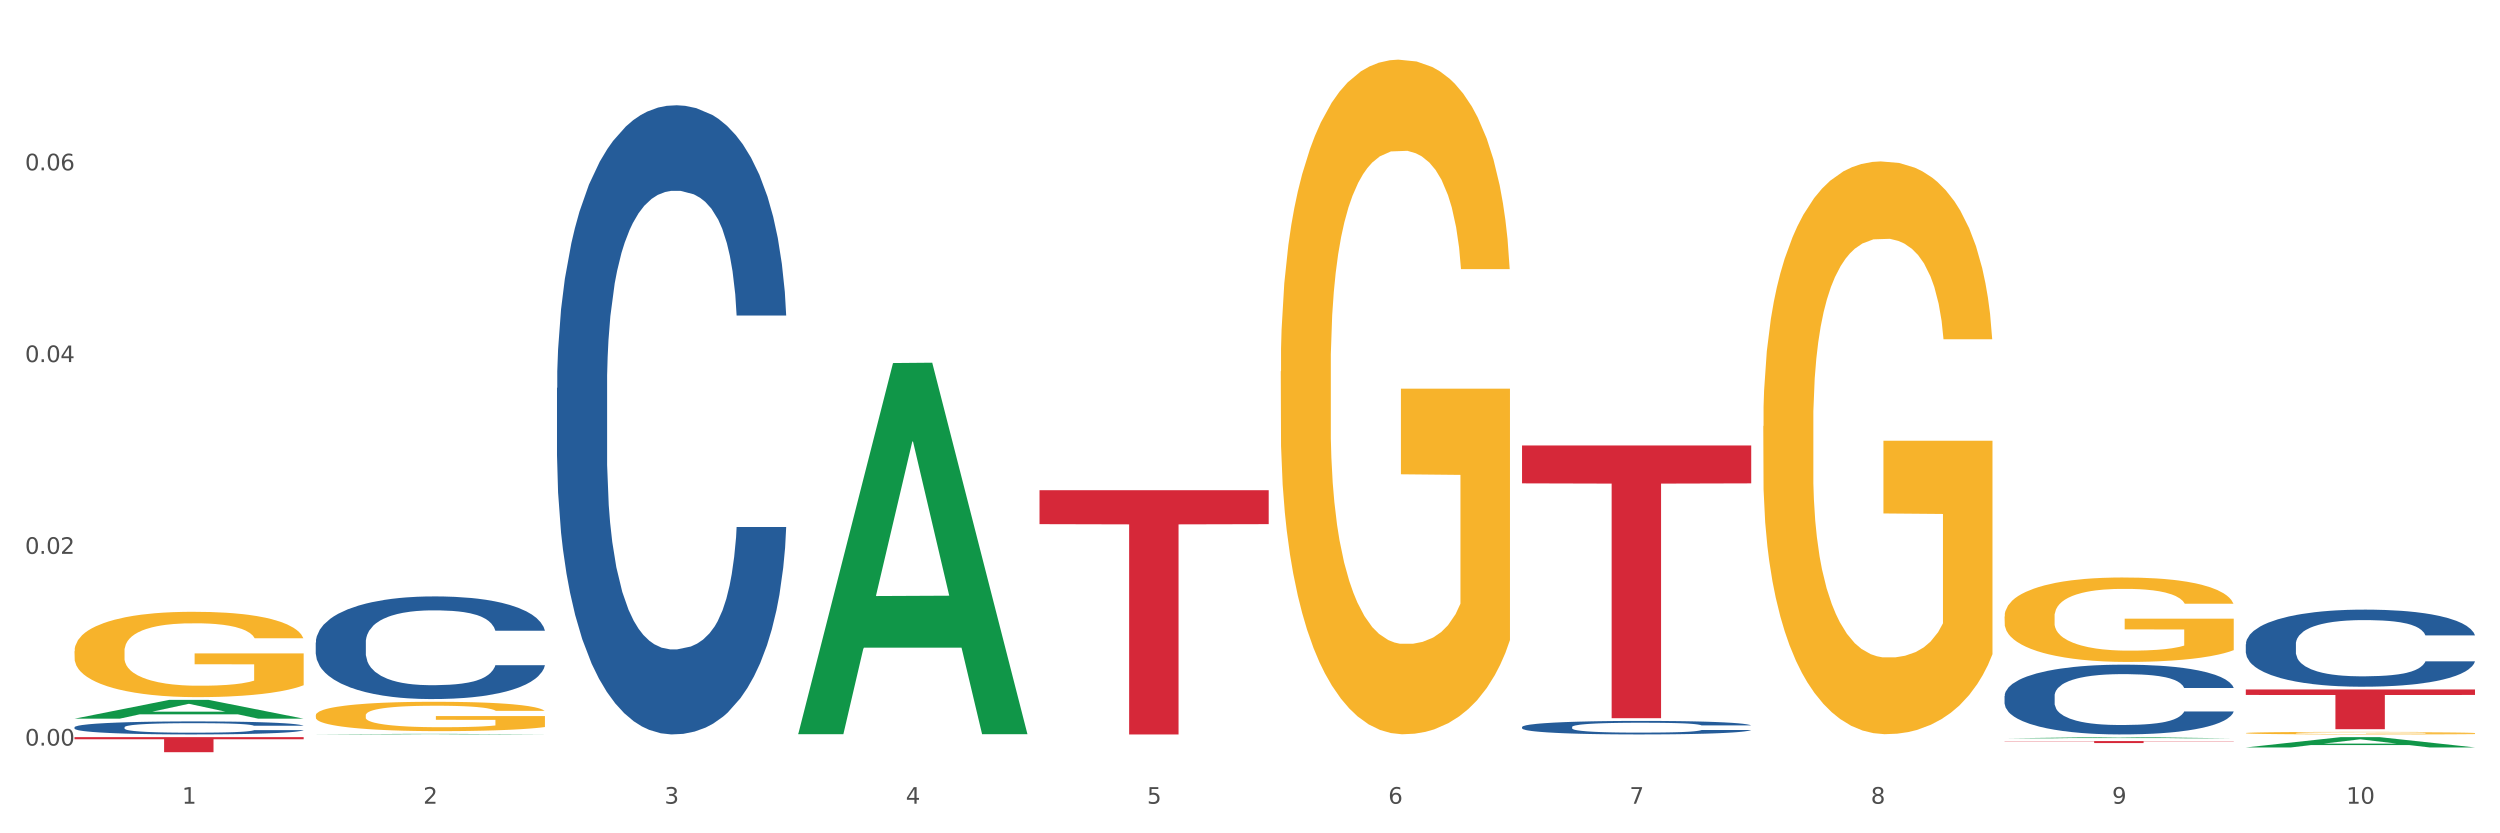
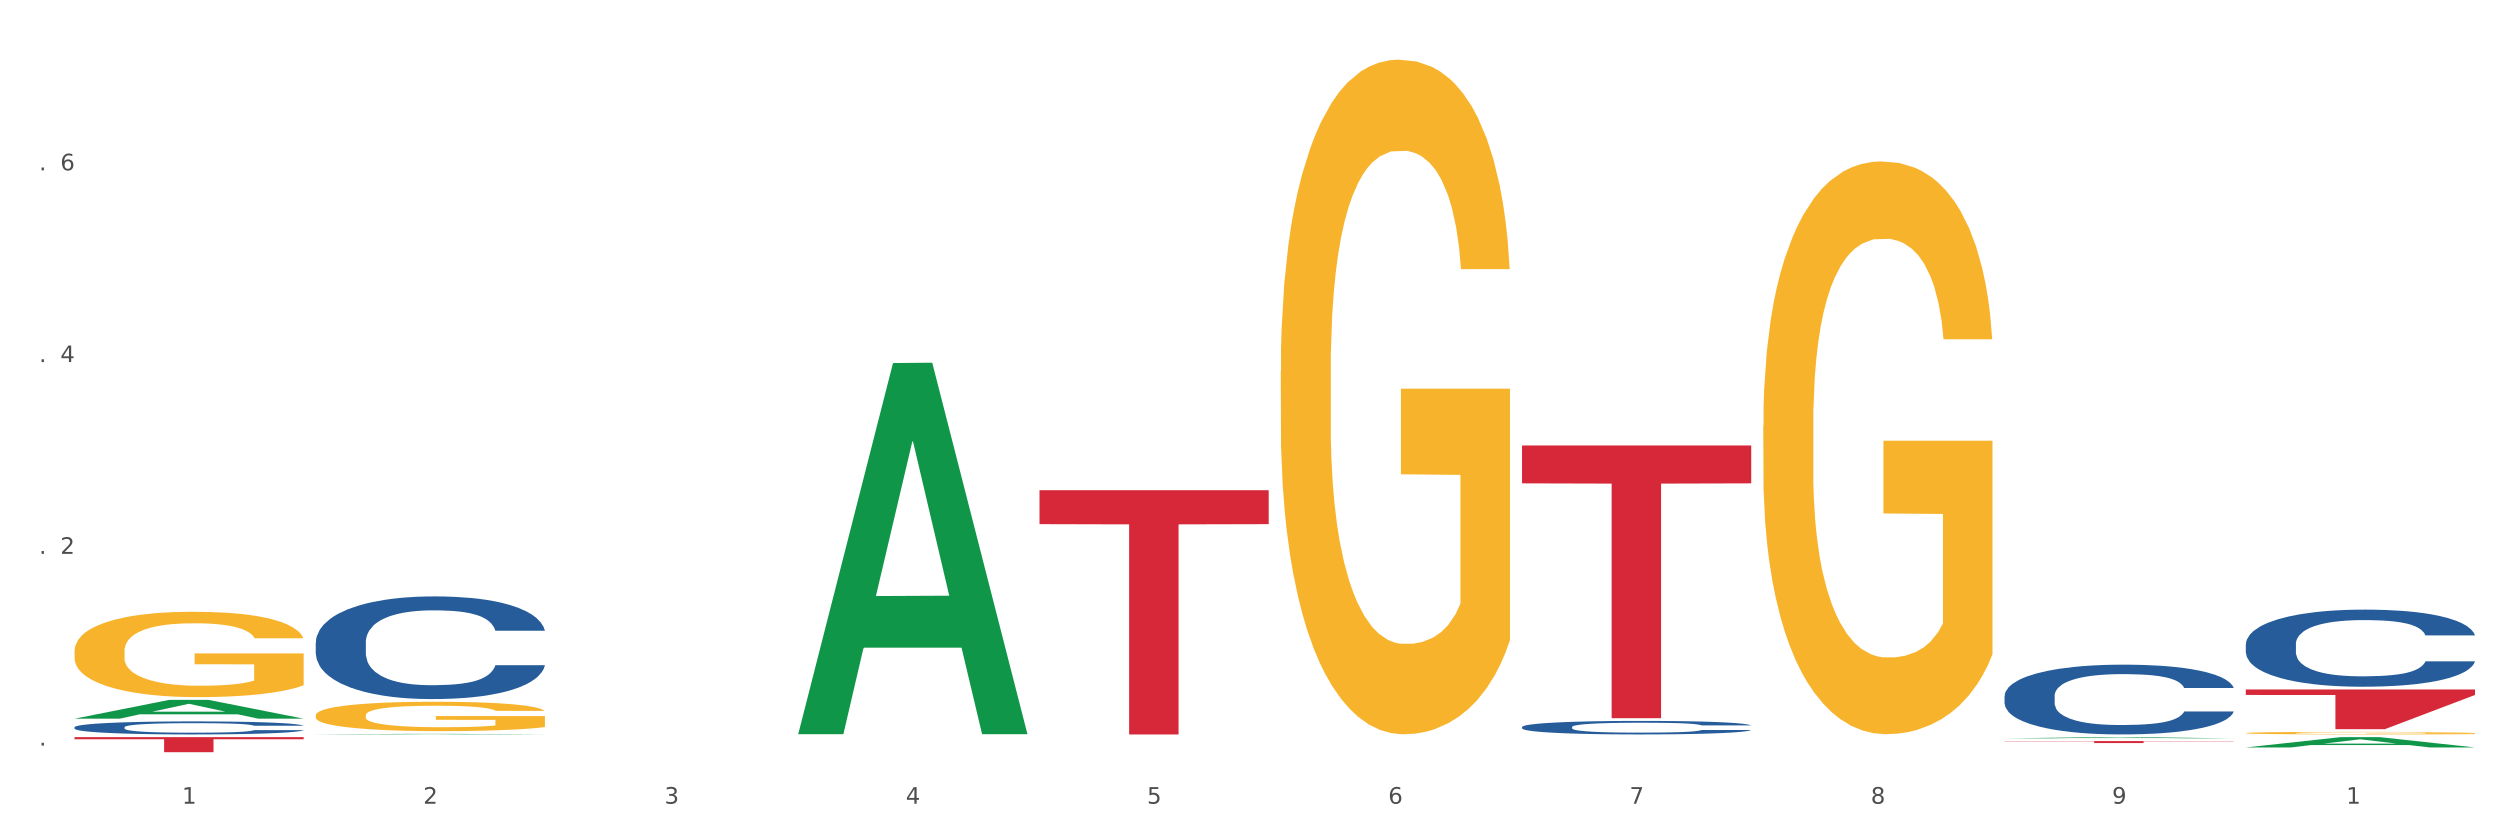
<svg xmlns="http://www.w3.org/2000/svg" xmlns:xlink="http://www.w3.org/1999/xlink" width="1080pt" height="360pt" viewBox="0 0 1080 360" version="1.1">
  <rect x="0" y="0" width="1080" height="360" fill="#333333" stroke="none" />
  <defs>
    <style type="text/css">*{stroke-linejoin: round; stroke-linecap: butt}</style>
  </defs>
  <g id="figure_1">
    <g id="patch_1">
      <path d="M 0 360  L 1080 360  L 1080 0  L 0 0  z " style="fill: #ffffff; stroke: #ffffff; stroke-linejoin: miter" />
    </g>
    <g id="axes_1">
      <g id="matplotlib.axis_1">
        <g id="xtick_1">
          <g id="text_1">
            <g style="fill: #4d4d4d" transform="translate(78.627 347.204) scale(0.096 -0.096)">
              <defs>
                <path id="DejaVuSans-31" d="M 794 531  L 1825 531  L 1825 4091  L 703 3866  L 703 4441  L 1819 4666  L 2450 4666  L 2450 531  L 3481 531  L 3481 0  L 794 0  L 794 531  z " transform="scale(0.016)" />
              </defs>
              <use xlink:href="#DejaVuSans-31" />
            </g>
          </g>
        </g>
        <g id="xtick_2">
          <g id="text_2">
            <g style="fill: #4d4d4d" transform="translate(182.851 347.204) scale(0.096 -0.096)">
              <defs>
                <path id="DejaVuSans-32" d="M 1228 531  L 3431 531  L 3431 0  L 469 0  L 469 531  Q 828 903 1448 1529  Q 2069 2156 2228 2338  Q 2531 2678 2651 2914  Q 2772 3150 2772 3378  Q 2772 3750 2511 3984  Q 2250 4219 1831 4219  Q 1534 4219 1204 4116  Q 875 4013 500 3803  L 500 4441  Q 881 4594 1212 4672  Q 1544 4750 1819 4750  Q 2544 4750 2975 4387  Q 3406 4025 3406 3419  Q 3406 3131 3298 2873  Q 3191 2616 2906 2266  Q 2828 2175 2409 1742  Q 1991 1309 1228 531  z " transform="scale(0.016)" />
              </defs>
              <use xlink:href="#DejaVuSans-32" />
            </g>
          </g>
        </g>
        <g id="xtick_3">
          <g id="text_3">
            <g style="fill: #4d4d4d" transform="translate(287.074 347.204) scale(0.096 -0.096)">
              <defs>
                <path id="DejaVuSans-33" d="M 2597 2516  Q 3050 2419 3304 2112  Q 3559 1806 3559 1356  Q 3559 666 3084 287  Q 2609 -91 1734 -91  Q 1441 -91 1130 -33  Q 819 25 488 141  L 488 750  Q 750 597 1062 519  Q 1375 441 1716 441  Q 2309 441 2620 675  Q 2931 909 2931 1356  Q 2931 1769 2642 2001  Q 2353 2234 1838 2234  L 1294 2234  L 1294 2753  L 1863 2753  Q 2328 2753 2575 2939  Q 2822 3125 2822 3475  Q 2822 3834 2567 4026  Q 2313 4219 1838 4219  Q 1578 4219 1281 4162  Q 984 4106 628 3988  L 628 4550  Q 988 4650 1302 4700  Q 1616 4750 1894 4750  Q 2613 4750 3031 4423  Q 3450 4097 3450 3541  Q 3450 3153 3228 2886  Q 3006 2619 2597 2516  z " transform="scale(0.016)" />
              </defs>
              <use xlink:href="#DejaVuSans-33" />
            </g>
          </g>
        </g>
        <g id="xtick_4">
          <g id="text_4">
            <g style="fill: #4d4d4d" transform="translate(391.298 347.204) scale(0.096 -0.096)">
              <defs>
                <path id="DejaVuSans-34" d="M 2419 4116  L 825 1625  L 2419 1625  L 2419 4116  z M 2253 4666  L 3047 4666  L 3047 1625  L 3713 1625  L 3713 1100  L 3047 1100  L 3047 0  L 2419 0  L 2419 1100  L 313 1100  L 313 1709  L 2253 4666  z " transform="scale(0.016)" />
              </defs>
              <use xlink:href="#DejaVuSans-34" />
            </g>
          </g>
        </g>
        <g id="xtick_5">
          <g id="text_5">
            <g style="fill: #4d4d4d" transform="translate(495.522 347.204) scale(0.096 -0.096)">
              <defs>
                <path id="DejaVuSans-35" d="M 691 4666  L 3169 4666  L 3169 4134  L 1269 4134  L 1269 2991  Q 1406 3038 1543 3061  Q 1681 3084 1819 3084  Q 2600 3084 3056 2656  Q 3513 2228 3513 1497  Q 3513 744 3044 326  Q 2575 -91 1722 -91  Q 1428 -91 1123 -41  Q 819 9 494 109  L 494 744  Q 775 591 1075 516  Q 1375 441 1709 441  Q 2250 441 2565 725  Q 2881 1009 2881 1497  Q 2881 1984 2565 2268  Q 2250 2553 1709 2553  Q 1456 2553 1204 2497  Q 953 2441 691 2322  L 691 4666  z " transform="scale(0.016)" />
              </defs>
              <use xlink:href="#DejaVuSans-35" />
            </g>
          </g>
        </g>
        <g id="xtick_6">
          <g id="text_6">
            <g style="fill: #4d4d4d" transform="translate(599.745 347.204) scale(0.096 -0.096)">
              <defs>
                <path id="DejaVuSans-36" d="M 2113 2584  Q 1688 2584 1439 2293  Q 1191 2003 1191 1497  Q 1191 994 1439 701  Q 1688 409 2113 409  Q 2538 409 2786 701  Q 3034 994 3034 1497  Q 3034 2003 2786 2293  Q 2538 2584 2113 2584  z M 3366 4563  L 3366 3988  Q 3128 4100 2886 4159  Q 2644 4219 2406 4219  Q 1781 4219 1451 3797  Q 1122 3375 1075 2522  Q 1259 2794 1537 2939  Q 1816 3084 2150 3084  Q 2853 3084 3261 2657  Q 3669 2231 3669 1497  Q 3669 778 3244 343  Q 2819 -91 2113 -91  Q 1303 -91 875 529  Q 447 1150 447 2328  Q 447 3434 972 4092  Q 1497 4750 2381 4750  Q 2619 4750 2861 4703  Q 3103 4656 3366 4563  z " transform="scale(0.016)" />
              </defs>
              <use xlink:href="#DejaVuSans-36" />
            </g>
          </g>
        </g>
        <g id="xtick_7">
          <g id="text_7">
            <g style="fill: #4d4d4d" transform="translate(703.969 347.204) scale(0.096 -0.096)">
              <defs>
                <path id="DejaVuSans-37" d="M 525 4666  L 3525 4666  L 3525 4397  L 1831 0  L 1172 0  L 2766 4134  L 525 4134  L 525 4666  z " transform="scale(0.016)" />
              </defs>
              <use xlink:href="#DejaVuSans-37" />
            </g>
          </g>
        </g>
        <g id="xtick_8">
          <g id="text_8">
            <g style="fill: #4d4d4d" transform="translate(808.193 347.204) scale(0.096 -0.096)">
              <defs>
                <path id="DejaVuSans-38" d="M 2034 2216  Q 1584 2216 1326 1975  Q 1069 1734 1069 1313  Q 1069 891 1326 650  Q 1584 409 2034 409  Q 2484 409 2743 651  Q 3003 894 3003 1313  Q 3003 1734 2745 1975  Q 2488 2216 2034 2216  z M 1403 2484  Q 997 2584 770 2862  Q 544 3141 544 3541  Q 544 4100 942 4425  Q 1341 4750 2034 4750  Q 2731 4750 3128 4425  Q 3525 4100 3525 3541  Q 3525 3141 3298 2862  Q 3072 2584 2669 2484  Q 3125 2378 3379 2068  Q 3634 1759 3634 1313  Q 3634 634 3220 271  Q 2806 -91 2034 -91  Q 1263 -91 848 271  Q 434 634 434 1313  Q 434 1759 690 2068  Q 947 2378 1403 2484  z M 1172 3481  Q 1172 3119 1398 2916  Q 1625 2713 2034 2713  Q 2441 2713 2670 2916  Q 2900 3119 2900 3481  Q 2900 3844 2670 4047  Q 2441 4250 2034 4250  Q 1625 4250 1398 4047  Q 1172 3844 1172 3481  z " transform="scale(0.016)" />
              </defs>
              <use xlink:href="#DejaVuSans-38" />
            </g>
          </g>
        </g>
        <g id="xtick_9">
          <g id="text_9">
            <g style="fill: #4d4d4d" transform="translate(912.416 347.204) scale(0.096 -0.096)">
              <defs>
                <path id="DejaVuSans-39" d="M 703 97  L 703 672  Q 941 559 1184 500  Q 1428 441 1663 441  Q 2288 441 2617 861  Q 2947 1281 2994 2138  Q 2813 1869 2534 1725  Q 2256 1581 1919 1581  Q 1219 1581 811 2004  Q 403 2428 403 3163  Q 403 3881 828 4315  Q 1253 4750 1959 4750  Q 2769 4750 3195 4129  Q 3622 3509 3622 2328  Q 3622 1225 3098 567  Q 2575 -91 1691 -91  Q 1453 -91 1209 -44  Q 966 3 703 97  z M 1959 2075  Q 2384 2075 2632 2365  Q 2881 2656 2881 3163  Q 2881 3666 2632 3958  Q 2384 4250 1959 4250  Q 1534 4250 1286 3958  Q 1038 3666 1038 3163  Q 1038 2656 1286 2365  Q 1534 2075 1959 2075  z " transform="scale(0.016)" />
              </defs>
              <use xlink:href="#DejaVuSans-39" />
            </g>
          </g>
        </g>
        <g id="xtick_10">
          <g id="text_10">
            <g style="fill: #4d4d4d" transform="translate(1013.586 347.204) scale(0.096 -0.096)">
              <defs>
-                 <path id="DejaVuSans-30" d="M 2034 4250  Q 1547 4250 1301 3770  Q 1056 3291 1056 2328  Q 1056 1369 1301 889  Q 1547 409 2034 409  Q 2525 409 2770 889  Q 3016 1369 3016 2328  Q 3016 3291 2770 3770  Q 2525 4250 2034 4250  z M 2034 4750  Q 2819 4750 3233 4129  Q 3647 3509 3647 2328  Q 3647 1150 3233 529  Q 2819 -91 2034 -91  Q 1250 -91 836 529  Q 422 1150 422 2328  Q 422 3509 836 4129  Q 1250 4750 2034 4750  z " transform="scale(0.016)" />
-               </defs>
+                 </defs>
              <use xlink:href="#DejaVuSans-31" />
              <use xlink:href="#DejaVuSans-30" transform="translate(63.623 0)" />
            </g>
          </g>
        </g>
        <g id="xtick_11" />
        <g id="xtick_12" />
        <g id="xtick_13" />
        <g id="xtick_14" />
        <g id="xtick_15" />
        <g id="xtick_16" />
        <g id="xtick_17" />
        <g id="xtick_18" />
        <g id="xtick_19" />
      </g>
      <g id="matplotlib.axis_2">
        <g id="ytick_1">
          <g id="text_11">
            <g style="fill: #4d4d4d" transform="translate(10.8 322.096) scale(0.096 -0.096)">
              <defs>
                <path id="DejaVuSans-2e" d="M 684 794  L 1344 794  L 1344 0  L 684 0  L 684 794  z " transform="scale(0.016)" />
              </defs>
              <use xlink:href="#DejaVuSans-30" />
              <use xlink:href="#DejaVuSans-2e" transform="translate(63.623 0)" />
              <use xlink:href="#DejaVuSans-30" transform="translate(95.41 0)" />
              <use xlink:href="#DejaVuSans-30" transform="translate(159.033 0)" />
            </g>
          </g>
        </g>
        <g id="ytick_2">
          <g id="text_12">
            <g style="fill: #4d4d4d" transform="translate(10.8 239.26) scale(0.096 -0.096)">
              <use xlink:href="#DejaVuSans-30" />
              <use xlink:href="#DejaVuSans-2e" transform="translate(63.623 0)" />
              <use xlink:href="#DejaVuSans-30" transform="translate(95.41 0)" />
              <use xlink:href="#DejaVuSans-32" transform="translate(159.033 0)" />
            </g>
          </g>
        </g>
        <g id="ytick_3">
          <g id="text_13">
            <g style="fill: #4d4d4d" transform="translate(10.8 156.423) scale(0.096 -0.096)">
              <use xlink:href="#DejaVuSans-30" />
              <use xlink:href="#DejaVuSans-2e" transform="translate(63.623 0)" />
              <use xlink:href="#DejaVuSans-30" transform="translate(95.41 0)" />
              <use xlink:href="#DejaVuSans-34" transform="translate(159.033 0)" />
            </g>
          </g>
        </g>
        <g id="ytick_4">
          <g id="text_14">
            <g style="fill: #4d4d4d" transform="translate(10.8 73.587) scale(0.096 -0.096)">
              <use xlink:href="#DejaVuSans-30" />
              <use xlink:href="#DejaVuSans-2e" transform="translate(63.623 0)" />
              <use xlink:href="#DejaVuSans-30" transform="translate(95.41 0)" />
              <use xlink:href="#DejaVuSans-36" transform="translate(159.033 0)" />
            </g>
          </g>
        </g>
        <g id="ytick_5" />
        <g id="ytick_6" />
        <g id="ytick_7" />
        <g id="ytick_8" />
      </g>
      <g id="PolyCollection_1">
        <path d="M 32.175 310.463  L 32.277 310.455  L 73.107 302.347  L 90.051 302.34  L 131.187 310.478  L 111.589 310.478  L 102.709 308.583  L 60.552 308.583  L 60.246 308.614  L 51.671 310.478  L 32.175 310.478  L 32.175 310.463  L 65.86 307.452  L 97.401 307.444  L 81.783 304.074  L 81.579 304.059  L 81.375 304.082  L 65.758 307.444  L 65.86 307.452  L 32.175 310.463  z " clip-path="url(#pff260a1a8c)" style="fill: #109648" />
        <path d="M 657.517 192.435  L 756.529 192.435  L 756.529 208.809  L 717.581 208.919  L 717.581 310.259  L 696.23 310.259  L 696.23 208.919  L 657.517 208.809  L 657.517 192.546  L 657.517 192.435  z " clip-path="url(#pff260a1a8c)" style="fill: #d62839" />
        <path d="M 449.069 211.767  L 548.082 211.767  L 548.082 226.429  L 509.134 226.528  L 509.134 317.278  L 487.783 317.278  L 487.783 226.528  L 449.069 226.429  L 449.069 211.866  L 449.069 211.767  z " clip-path="url(#pff260a1a8c)" style="fill: #d62839" />
        <path d="M 32.175 318.449  L 131.187 318.449  L 131.187 319.352  L 92.239 319.358  L 92.239 324.95  L 70.888 324.95  L 70.888 319.358  L 32.175 319.352  L 32.175 318.455  L 32.175 318.449  z " clip-path="url(#pff260a1a8c)" style="fill: #d62839" />
        <path d="M 32.175 314.178  L 32.292 314.173  L 32.292 314.029  L 32.643 313.834  L 33.931 313.474  L 35.569 313.201  L 38.378 312.883  L 39.899 312.749  L 41.889 312.6  L 45.985 312.358  L 50.667 312.153  L 53.944 312.04  L 56.401 311.968  L 61.902 311.839  L 65.062 311.783  L 68.339 311.736  L 71.148 311.706  L 75.829 311.67  L 79.575 311.654  L 83.905 311.649  L 87.533 311.654  L 92.331 311.675  L 99.354 311.736  L 102.045 311.772  L 105.674 311.834  L 109.419 311.916  L 112.462 311.999  L 115.973 312.117  L 119.601 312.271  L 123.112 312.466  L 125.57 312.646  L 127.559 312.836  L 129.315 313.068  L 130.602 313.32  L 131.187 313.53  L 109.77 313.53  L 109.185 313.34  L 108.014 313.135  L 106.844 312.996  L 105.557 312.883  L 103.567 312.754  L 101.811 312.672  L 98.886 312.574  L 96.194 312.513  L 93.97 312.477  L 91.278 312.446  L 85.543 312.415  L 81.447 312.415  L 78.872 312.425  L 75.712 312.451  L 73.021 312.487  L 69.861 312.549  L 67.403 312.615  L 64.945 312.703  L 63.541 312.765  L 61.434 312.878  L 60.03 312.97  L 58.157 313.13  L 57.104 313.243  L 55.231 313.536  L 54.412 313.752  L 54.061 313.901  L 53.827 314.065  L 53.827 314.867  L 54.529 315.227  L 55.114 315.381  L 56.05 315.556  L 57.806 315.782  L 60.381 316.003  L 63.072 316.163  L 65.296 316.26  L 67.403 316.332  L 69.509 316.389  L 72.084 316.44  L 74.191 316.471  L 77.351 316.502  L 81.096 316.517  L 84.022 316.517  L 89.991 316.492  L 92.683 316.466  L 95.257 316.43  L 98.066 316.373  L 100.29 316.312  L 101.577 316.265  L 103.684 316.168  L 105.322 316.065  L 106.727 315.947  L 107.663 315.844  L 108.717 315.69  L 109.536 315.515  L 109.77 315.422  L 131.187 315.422  L 130.719 315.607  L 129.9 315.787  L 128.262 316.029  L 126.974 316.168  L 124.985 316.337  L 122.878 316.481  L 119.952 316.641  L 117.26 316.759  L 114.451 316.862  L 111.408 316.954  L 105.908 317.083  L 103.918 317.119  L 99.705 317.18  L 96.428 317.216  L 91.629 317.252  L 86.714 317.273  L 81.564 317.278  L 77 317.268  L 71.967 317.237  L 68.807 317.206  L 65.296 317.16  L 61.2 317.088  L 57.338 317.001  L 53.71 316.898  L 50.316 316.779  L 47.156 316.646  L 43.059 316.425  L 40.016 316.209  L 37.793 316.008  L 36.271 315.839  L 34.75 315.623  L 33.931 315.474  L 32.643 315.114  L 32.175 314.78  L 32.175 314.178  z " clip-path="url(#pff260a1a8c)" style="fill: #255c99" />
        <path d="M 136.399 277.573  L 136.516 277.532  L 136.516 276.398  L 136.867 274.859  L 138.154 272.024  L 139.793 269.877  L 142.602 267.366  L 144.123 266.313  L 146.113 265.138  L 150.209 263.234  L 154.89 261.614  L 158.167 260.723  L 160.625 260.156  L 166.126 259.143  L 169.286 258.698  L 172.563 258.333  L 175.372 258.09  L 180.053 257.807  L 183.798 257.685  L 188.129 257.645  L 191.757 257.685  L 196.555 257.847  L 203.577 258.333  L 206.269 258.617  L 209.897 259.103  L 213.642 259.751  L 216.685 260.399  L 220.196 261.331  L 223.824 262.546  L 227.336 264.085  L 229.793 265.503  L 231.783 267.001  L 233.538 268.824  L 234.826 270.809  L 235.411 272.469  L 213.993 272.469  L 213.408 270.971  L 212.238 269.35  L 211.068 268.257  L 209.78 267.366  L 207.791 266.353  L 206.035 265.705  L 203.109 264.935  L 200.417 264.449  L 198.194 264.166  L 195.502 263.923  L 189.767 263.68  L 185.671 263.68  L 183.096 263.761  L 179.936 263.963  L 177.244 264.247  L 174.084 264.733  L 171.626 265.26  L 169.169 265.948  L 167.764 266.434  L 165.658 267.325  L 164.253 268.054  L 162.381 269.31  L 161.327 270.201  L 159.455 272.51  L 158.635 274.211  L 158.284 275.386  L 158.05 276.682  L 158.05 283  L 158.752 285.836  L 159.338 287.051  L 160.274 288.428  L 162.029 290.21  L 164.604 291.952  L 167.296 293.208  L 169.52 293.977  L 171.626 294.544  L 173.733 294.99  L 176.308 295.395  L 178.415 295.638  L 181.575 295.881  L 185.32 296.002  L 188.246 296.002  L 194.214 295.8  L 196.906 295.597  L 199.481 295.314  L 202.29 294.868  L 204.514 294.382  L 205.801 294.018  L 207.908 293.248  L 209.546 292.438  L 210.951 291.506  L 211.887 290.696  L 212.94 289.481  L 213.759 288.104  L 213.993 287.375  L 235.411 287.375  L 234.943 288.833  L 234.124 290.251  L 232.485 292.154  L 231.198 293.248  L 229.208 294.585  L 227.102 295.719  L 224.176 296.975  L 221.484 297.906  L 218.675 298.716  L 215.632 299.445  L 210.131 300.458  L 208.142 300.741  L 203.928 301.227  L 200.651 301.511  L 195.853 301.795  L 190.937 301.957  L 185.788 301.997  L 181.223 301.916  L 176.191 301.673  L 173.031 301.43  L 169.52 301.065  L 165.424 300.498  L 161.561 299.81  L 157.933 299  L 154.539 298.068  L 151.379 297.015  L 147.283 295.273  L 144.24 293.572  L 142.016 291.992  L 140.495 290.656  L 138.973 288.955  L 138.154 287.78  L 136.867 284.945  L 136.399 282.312  L 136.399 277.573  z " clip-path="url(#pff260a1a8c)" style="fill: #255c99" />
-         <path d="M 240.622 167.597  L 240.739 167.349  L 240.739 160.398  L 241.09 150.966  L 242.378 133.59  L 244.016 120.434  L 246.825 105.044  L 248.347 98.59  L 250.336 91.392  L 254.432 79.725  L 259.114 69.796  L 262.391 64.335  L 264.849 60.86  L 270.349 54.654  L 273.509 51.924  L 276.786 49.69  L 279.595 48.2  L 284.277 46.463  L 288.022 45.718  L 292.352 45.47  L 295.98 45.718  L 300.779 46.711  L 307.801 49.69  L 310.493 51.427  L 314.121 54.406  L 317.866 58.378  L 320.909 62.349  L 324.42 68.058  L 328.048 75.505  L 331.559 84.938  L 334.017 93.626  L 336.007 102.81  L 337.762 113.98  L 339.049 126.143  L 339.635 136.32  L 318.217 136.32  L 317.632 127.136  L 316.462 117.207  L 315.291 110.505  L 314.004 105.044  L 312.014 98.838  L 310.259 94.867  L 307.333 90.15  L 304.641 87.172  L 302.417 85.434  L 299.725 83.945  L 293.991 82.455  L 289.894 82.455  L 287.32 82.952  L 284.16 84.193  L 281.468 85.931  L 278.308 88.909  L 275.85 92.136  L 273.392 96.356  L 271.988 99.335  L 269.881 104.796  L 268.477 109.264  L 266.604 116.959  L 265.551 122.42  L 263.678 136.569  L 262.859 146.994  L 262.508 154.193  L 262.274 162.136  L 262.274 200.859  L 262.976 218.235  L 263.561 225.682  L 264.498 234.121  L 266.253 245.043  L 268.828 255.717  L 271.52 263.412  L 273.743 268.128  L 275.85 271.604  L 277.957 274.334  L 280.532 276.816  L 282.638 278.306  L 285.798 279.795  L 289.543 280.54  L 292.469 280.54  L 298.438 279.299  L 301.13 278.057  L 303.705 276.32  L 306.513 273.589  L 308.737 270.611  L 310.025 268.377  L 312.131 263.66  L 313.77 258.696  L 315.174 252.987  L 316.11 248.022  L 317.164 240.575  L 317.983 232.136  L 318.217 227.668  L 339.635 227.668  L 339.167 236.604  L 338.347 245.292  L 336.709 256.958  L 335.421 263.66  L 333.432 271.852  L 331.325 278.802  L 328.399 286.497  L 325.707 292.206  L 322.899 297.171  L 319.856 301.639  L 314.355 307.844  L 312.365 309.582  L 308.152 312.561  L 304.875 314.298  L 300.077 316.036  L 295.161 317.029  L 290.011 317.277  L 285.447 316.781  L 280.414 315.291  L 277.254 313.802  L 273.743 311.568  L 269.647 308.093  L 265.785 303.873  L 262.157 298.908  L 258.763 293.199  L 255.603 286.745  L 251.507 276.072  L 248.464 265.646  L 246.24 255.965  L 244.718 247.774  L 243.197 237.348  L 242.378 230.15  L 241.09 212.774  L 240.622 196.639  L 240.622 167.597  z " clip-path="url(#pff260a1a8c)" style="fill: #255c99" />
        <path d="M 865.964 320.14  L 964.976 320.14  L 964.976 320.259  L 926.028 320.26  L 926.028 320.999  L 904.677 320.999  L 904.677 320.26  L 865.964 320.259  L 865.964 320.141  L 865.964 320.14  z " clip-path="url(#pff260a1a8c)" style="fill: #d62839" />
        <path d="M 32.175 281.333  L 32.292 281.299  L 32.292 280.086  L 32.526 279.042  L 33.695 276.517  L 35.448 274.429  L 36.734 273.317  L 38.02 272.408  L 39.54 271.499  L 41.41 270.556  L 44.8 269.175  L 46.904 268.468  L 49.476 267.727  L 54.152 266.649  L 57.542 266.043  L 61.049 265.538  L 66.777 264.931  L 70.517 264.662  L 74.492 264.46  L 79.285 264.325  L 82.909 264.291  L 90.858 264.393  L 97.638 264.696  L 100.911 264.931  L 105.119 265.336  L 107.34 265.605  L 110.964 266.144  L 114.705 266.851  L 117.277 267.457  L 121.134 268.602  L 124.057 269.747  L 126.745 271.162  L 128.148 272.138  L 129.2 273.048  L 130.135 274.092  L 131.071 275.742  L 110.029 275.742  L 109.211 274.563  L 107.925 273.452  L 106.054 272.374  L 104.418 271.701  L 101.612 270.859  L 99.041 270.32  L 96.352 269.916  L 93.079 269.579  L 90.507 269.411  L 86.883 269.276  L 79.752 269.309  L 74.96 269.579  L 71.686 269.916  L 69.582 270.219  L 67.712 270.556  L 65.608 271.027  L 63.153 271.734  L 61.399 272.374  L 59.646 273.182  L 58.243 273.991  L 56.957 274.934  L 55.905 275.944  L 55.087 276.988  L 54.386 278.268  L 53.801 280.39  L 53.801 285.003  L 54.035 286.047  L 54.619 287.428  L 55.321 288.472  L 56.49 289.718  L 57.542 290.56  L 59.529 291.773  L 61.75 292.783  L 63.504 293.423  L 65.257 293.962  L 68.296 294.703  L 71.686 295.309  L 74.609 295.679  L 78.583 296.016  L 81.272 296.151  L 83.61 296.218  L 89.338 296.218  L 93.429 296.117  L 97.988 295.881  L 101.495 295.578  L 104.418 295.208  L 107.691 294.602  L 109.795 294.029  L 109.795 286.99  L 84.078 286.957  L 84.078 282.275  L 131.187 282.275  L 131.187 296.016  L 129.2 296.723  L 126.979 297.363  L 124.641 297.936  L 121.134 298.643  L 116.926 299.317  L 113.185 299.788  L 109.211 300.192  L 104.535 300.563  L 98.456 300.899  L 94.715 301.034  L 90.039 301.135  L 84.545 301.169  L 79.752 301.101  L 75.076 300.933  L 70.167 300.63  L 65.374 300.192  L 61.75 299.754  L 58.126 299.215  L 54.269 298.508  L 51.229 297.835  L 48.891 297.228  L 46.32 296.454  L 43.514 295.444  L 41.41 294.534  L 39.54 293.591  L 37.552 292.379  L 36.15 291.335  L 34.747 290.021  L 33.928 289.045  L 32.993 287.529  L 32.292 285.408  L 32.175 281.333  z " clip-path="url(#pff260a1a8c)" style="fill: #f7b32b" />
        <path d="M 970.188 278.323  L 970.305 278.293  L 970.305 277.441  L 970.656 276.285  L 971.943 274.155  L 973.582 272.543  L 976.39 270.657  L 977.912 269.866  L 979.902 268.984  L 983.998 267.554  L 988.679 266.337  L 991.956 265.668  L 994.414 265.242  L 999.915 264.481  L 1003.075 264.147  L 1006.352 263.873  L 1009.161 263.69  L 1013.842 263.477  L 1017.587 263.386  L 1021.917 263.356  L 1025.546 263.386  L 1030.344 263.508  L 1037.366 263.873  L 1040.058 264.086  L 1043.686 264.451  L 1047.431 264.938  L 1050.474 265.424  L 1053.985 266.124  L 1057.613 267.037  L 1061.125 268.193  L 1063.582 269.257  L 1065.572 270.383  L 1067.327 271.752  L 1068.615 273.243  L 1069.2 274.49  L 1047.782 274.49  L 1047.197 273.364  L 1046.027 272.148  L 1044.857 271.326  L 1043.569 270.657  L 1041.58 269.896  L 1039.824 269.41  L 1036.898 268.832  L 1034.206 268.467  L 1031.983 268.254  L 1029.291 268.071  L 1023.556 267.888  L 1019.46 267.888  L 1016.885 267.949  L 1013.725 268.101  L 1011.033 268.314  L 1007.873 268.679  L 1005.415 269.075  L 1002.958 269.592  L 1001.553 269.957  L 999.447 270.626  L 998.042 271.174  L 996.17 272.117  L 995.116 272.786  L 993.244 274.52  L 992.424 275.798  L 992.073 276.68  L 991.839 277.654  L 991.839 282.4  L 992.541 284.529  L 993.127 285.442  L 994.063 286.476  L 995.818 287.815  L 998.393 289.123  L 1001.085 290.066  L 1003.309 290.644  L 1005.415 291.07  L 1007.522 291.404  L 1010.097 291.709  L 1012.203 291.891  L 1015.363 292.074  L 1019.109 292.165  L 1022.035 292.165  L 1028.003 292.013  L 1030.695 291.861  L 1033.27 291.648  L 1036.079 291.313  L 1038.303 290.948  L 1039.59 290.674  L 1041.697 290.096  L 1043.335 289.488  L 1044.739 288.788  L 1045.676 288.18  L 1046.729 287.267  L 1047.548 286.233  L 1047.782 285.685  L 1069.2 285.685  L 1068.732 286.78  L 1067.913 287.845  L 1066.274 289.275  L 1064.987 290.096  L 1062.997 291.1  L 1060.89 291.952  L 1057.965 292.895  L 1055.273 293.595  L 1052.464 294.203  L 1049.421 294.751  L 1043.92 295.511  L 1041.931 295.724  L 1037.717 296.089  L 1034.44 296.302  L 1029.642 296.515  L 1024.726 296.637  L 1019.577 296.667  L 1015.012 296.607  L 1009.98 296.424  L 1006.82 296.241  L 1003.309 295.968  L 999.212 295.542  L 995.35 295.025  L 991.722 294.416  L 988.328 293.716  L 985.168 292.926  L 981.072 291.617  L 978.029 290.34  L 975.805 289.153  L 974.284 288.149  L 972.762 286.872  L 971.943 285.989  L 970.656 283.86  L 970.188 281.882  L 970.188 278.323  z " clip-path="url(#pff260a1a8c)" style="fill: #255c99" />
        <path d="M 970.188 316.684  L 970.304 316.683  L 970.304 316.646  L 970.538 316.615  L 971.707 316.539  L 973.461 316.477  L 974.747 316.444  L 976.032 316.416  L 977.552 316.389  L 979.422 316.361  L 982.813 316.319  L 984.917 316.298  L 987.488 316.276  L 992.164 316.244  L 995.554 316.226  L 999.061 316.211  L 1004.789 316.192  L 1008.53 316.184  L 1012.505 316.178  L 1017.297 316.174  L 1020.921 316.173  L 1028.87 316.176  L 1035.65 316.185  L 1038.923 316.192  L 1043.132 316.204  L 1045.353 316.213  L 1048.977 316.229  L 1052.717 316.25  L 1055.289 316.268  L 1059.147 316.302  L 1062.069 316.337  L 1064.758 316.379  L 1066.161 316.408  L 1067.213 316.436  L 1068.148 316.467  L 1069.083 316.516  L 1048.041 316.516  L 1047.223 316.481  L 1045.937 316.448  L 1044.067 316.415  L 1042.43 316.395  L 1039.625 316.37  L 1037.053 316.354  L 1034.364 316.342  L 1031.091 316.332  L 1028.52 316.327  L 1024.896 316.323  L 1017.765 316.324  L 1012.972 316.332  L 1009.699 316.342  L 1007.595 316.351  L 1005.724 316.361  L 1003.62 316.375  L 1001.165 316.396  L 999.412 316.415  L 997.659 316.44  L 996.256 316.464  L 994.97 316.492  L 993.918 316.522  L 993.1 316.554  L 992.398 316.592  L 991.814 316.656  L 991.814 316.794  L 992.047 316.825  L 992.632 316.866  L 993.333 316.898  L 994.502 316.935  L 995.554 316.96  L 997.542 316.997  L 999.763 317.027  L 1001.516 317.046  L 1003.27 317.062  L 1006.309 317.084  L 1009.699 317.103  L 1012.621 317.114  L 1016.596 317.124  L 1019.285 317.128  L 1021.623 317.13  L 1027.351 317.13  L 1031.442 317.127  L 1036.001 317.12  L 1039.508 317.111  L 1042.43 317.1  L 1045.704 317.081  L 1047.808 317.064  L 1047.808 316.853  L 1022.09 316.852  L 1022.09 316.712  L 1069.2 316.712  L 1069.2 317.124  L 1067.213 317.145  L 1064.992 317.164  L 1062.654 317.181  L 1059.147 317.202  L 1054.938 317.223  L 1051.198 317.237  L 1047.223 317.249  L 1042.547 317.26  L 1036.469 317.27  L 1032.728 317.274  L 1028.052 317.277  L 1022.558 317.278  L 1017.765 317.276  L 1013.089 317.271  L 1008.179 317.262  L 1003.387 317.249  L 999.763 317.236  L 996.139 317.22  L 992.281 317.198  L 989.242 317.178  L 986.904 317.16  L 984.332 317.137  L 981.527 317.107  L 979.422 317.079  L 977.552 317.051  L 975.565 317.015  L 974.162 316.983  L 972.759 316.944  L 971.941 316.915  L 971.006 316.869  L 970.304 316.806  L 970.188 316.684  z " clip-path="url(#pff260a1a8c)" style="fill: #f7b32b" />
-         <path d="M 865.964 266.334  L 866.081 266.3  L 866.081 265.101  L 866.315 264.068  L 867.484 261.569  L 869.237 259.503  L 870.523 258.403  L 871.809 257.503  L 873.329 256.604  L 875.199 255.671  L 878.589 254.305  L 880.693 253.605  L 883.265 252.872  L 887.941 251.805  L 891.331 251.206  L 894.838 250.706  L 900.566 250.106  L 904.306 249.839  L 908.281 249.64  L 913.074 249.506  L 916.698 249.473  L 924.647 249.573  L 931.427 249.873  L 934.7 250.106  L 938.908 250.506  L 941.129 250.772  L 944.753 251.306  L 948.494 252.005  L 951.066 252.605  L 954.923 253.738  L 957.846 254.871  L 960.534 256.27  L 961.937 257.237  L 962.989 258.136  L 963.924 259.169  L 964.859 260.802  L 943.818 260.802  L 943 259.636  L 941.714 258.536  L 939.843 257.47  L 938.207 256.804  L 935.401 255.971  L 932.829 255.437  L 930.141 255.038  L 926.868 254.704  L 924.296 254.538  L 920.672 254.404  L 913.541 254.438  L 908.749 254.704  L 905.475 255.038  L 903.371 255.337  L 901.501 255.671  L 899.397 256.137  L 896.942 256.837  L 895.188 257.47  L 893.435 258.27  L 892.032 259.069  L 890.746 260.002  L 889.694 261.002  L 888.876 262.035  L 888.175 263.301  L 887.59 265.401  L 887.59 269.966  L 887.824 270.999  L 888.408 272.365  L 889.11 273.398  L 890.279 274.631  L 891.331 275.464  L 893.318 276.663  L 895.539 277.663  L 897.293 278.296  L 899.046 278.829  L 902.085 279.562  L 905.475 280.162  L 908.398 280.528  L 912.372 280.862  L 915.061 280.995  L 917.399 281.062  L 923.127 281.062  L 927.218 280.962  L 931.777 280.728  L 935.284 280.428  L 938.207 280.062  L 941.48 279.462  L 943.584 278.896  L 943.584 271.932  L 917.867 271.898  L 917.867 267.267  L 964.976 267.267  L 964.976 280.862  L 962.989 281.561  L 960.768 282.195  L 958.43 282.761  L 954.923 283.461  L 950.715 284.127  L 946.974 284.594  L 943 284.994  L 938.324 285.36  L 932.245 285.693  L 928.504 285.827  L 923.828 285.927  L 918.334 285.96  L 913.541 285.893  L 908.865 285.727  L 903.956 285.427  L 899.163 284.994  L 895.539 284.56  L 891.915 284.027  L 888.058 283.327  L 885.018 282.661  L 882.68 282.061  L 880.109 281.295  L 877.303 280.295  L 875.199 279.396  L 873.329 278.463  L 871.341 277.263  L 869.938 276.23  L 868.536 274.93  L 867.717 273.964  L 866.782 272.465  L 866.081 270.365  L 865.964 266.334  z " clip-path="url(#pff260a1a8c)" style="fill: #f7b32b" />
        <path d="M 761.74 184.072  L 761.857 183.846  L 761.857 175.711  L 762.091 168.705  L 763.26 151.757  L 765.013 137.746  L 766.299 130.288  L 767.585 124.187  L 769.105 118.085  L 770.975 111.758  L 774.365 102.492  L 776.469 97.747  L 779.041 92.775  L 783.717 85.544  L 787.107 81.476  L 790.614 78.086  L 796.342 74.019  L 800.083 72.211  L 804.057 70.855  L 808.85 69.951  L 812.474 69.725  L 820.423 70.403  L 827.203 72.437  L 830.476 74.019  L 834.685 76.73  L 836.906 78.538  L 840.529 82.154  L 844.27 86.9  L 846.842 90.967  L 850.7 98.651  L 853.622 106.334  L 856.311 115.825  L 857.713 122.379  L 858.766 128.48  L 859.701 135.486  L 860.636 146.559  L 839.594 146.559  L 838.776 138.65  L 837.49 131.192  L 835.62 123.961  L 833.983 119.441  L 831.178 113.791  L 828.606 110.176  L 825.917 107.464  L 822.644 105.204  L 820.072 104.074  L 816.448 103.17  L 809.318 103.396  L 804.525 105.204  L 801.252 107.464  L 799.148 109.498  L 797.277 111.758  L 795.173 114.921  L 792.718 119.667  L 790.965 123.961  L 789.211 129.384  L 787.809 134.808  L 786.523 141.135  L 785.471 147.915  L 784.652 154.92  L 783.951 163.508  L 783.366 177.744  L 783.366 208.704  L 783.6 215.71  L 784.185 224.975  L 784.886 231.98  L 786.055 240.342  L 787.107 245.991  L 789.094 254.127  L 791.315 260.906  L 793.069 265.2  L 794.822 268.815  L 797.862 273.787  L 801.252 277.855  L 804.174 280.341  L 808.149 282.6  L 810.837 283.504  L 813.175 283.956  L 818.903 283.956  L 822.995 283.278  L 827.554 281.696  L 831.061 279.663  L 833.983 277.177  L 837.256 273.109  L 839.36 269.267  L 839.36 222.037  L 813.643 221.811  L 813.643 190.4  L 860.753 190.4  L 860.753 282.6  L 858.766 287.346  L 856.544 291.64  L 854.206 295.481  L 850.7 300.227  L 846.491 304.747  L 842.751 307.91  L 838.776 310.622  L 834.1 313.108  L 828.021 315.368  L 824.281 316.272  L 819.605 316.95  L 814.111 317.176  L 809.318 316.724  L 804.642 315.594  L 799.732 313.56  L 794.939 310.622  L 791.315 307.684  L 787.692 304.069  L 783.834 299.323  L 780.795 294.803  L 778.457 290.736  L 775.885 285.538  L 773.079 278.759  L 770.975 272.657  L 769.105 266.33  L 767.118 258.194  L 765.715 251.189  L 764.312 242.375  L 763.494 235.822  L 762.559 225.653  L 761.857 211.416  L 761.74 184.072  z " clip-path="url(#pff260a1a8c)" style="fill: #f7b32b" />
        <path d="M 553.293 160.441  L 553.41 160.175  L 553.41 150.593  L 553.644 142.342  L 554.813 122.379  L 556.566 105.877  L 557.852 97.093  L 559.138 89.906  L 560.658 82.72  L 562.528 75.267  L 565.918 64.354  L 568.022 58.765  L 570.594 52.909  L 575.27 44.391  L 578.66 39.6  L 582.167 35.608  L 587.895 30.817  L 591.636 28.687  L 595.61 27.09  L 600.403 26.026  L 604.027 25.759  L 611.976 26.558  L 618.756 28.954  L 622.029 30.817  L 626.237 34.011  L 628.458 36.14  L 632.082 40.399  L 635.823 45.988  L 638.395 50.779  L 642.252 59.829  L 645.175 68.879  L 647.863 80.058  L 649.266 87.777  L 650.318 94.964  L 651.253 103.215  L 652.189 116.257  L 631.147 116.257  L 630.329 106.941  L 629.043 98.158  L 627.173 89.64  L 625.536 84.317  L 622.73 77.663  L 620.159 73.404  L 617.47 70.21  L 614.197 67.548  L 611.625 66.217  L 608.001 65.153  L 600.87 65.419  L 596.078 67.548  L 592.805 70.21  L 590.7 72.605  L 588.83 75.267  L 586.726 78.993  L 584.271 84.583  L 582.518 89.64  L 580.764 96.028  L 579.361 102.416  L 578.075 109.869  L 577.023 117.854  L 576.205 126.105  L 575.504 136.22  L 574.919 152.989  L 574.919 189.454  L 575.153 197.705  L 575.737 208.618  L 576.439 216.869  L 577.608 226.717  L 578.66 233.372  L 580.647 242.954  L 582.868 250.939  L 584.622 255.996  L 586.375 260.255  L 589.415 266.111  L 592.805 270.902  L 595.727 273.829  L 599.702 276.491  L 602.39 277.556  L 604.728 278.088  L 610.456 278.088  L 614.548 277.29  L 619.107 275.426  L 622.613 273.031  L 625.536 270.103  L 628.809 265.312  L 630.913 260.787  L 630.913 205.158  L 605.196 204.892  L 605.196 167.894  L 652.306 167.894  L 652.306 276.491  L 650.318 282.081  L 648.097 287.138  L 645.759 291.663  L 642.252 297.252  L 638.044 302.576  L 634.303 306.302  L 630.329 309.496  L 625.653 312.424  L 619.574 315.086  L 615.833 316.15  L 611.158 316.949  L 605.663 317.215  L 600.87 316.683  L 596.195 315.352  L 591.285 312.956  L 586.492 309.496  L 582.868 306.036  L 579.244 301.777  L 575.387 296.188  L 572.347 290.864  L 570.009 286.073  L 567.438 279.951  L 564.632 271.966  L 562.528 264.78  L 560.658 257.327  L 558.67 247.745  L 557.268 239.494  L 555.865 229.113  L 555.047 221.394  L 554.111 209.416  L 553.41 192.648  L 553.293 160.441  z " clip-path="url(#pff260a1a8c)" style="fill: #f7b32b" />
        <path d="M 136.399 309.03  L 136.516 309.018  L 136.516 308.601  L 136.749 308.242  L 137.918 307.373  L 139.672 306.655  L 140.958 306.273  L 142.244 305.96  L 143.763 305.647  L 145.634 305.323  L 149.024 304.848  L 151.128 304.604  L 153.699 304.349  L 158.375 303.979  L 161.765 303.77  L 165.272 303.596  L 171 303.388  L 174.741 303.295  L 178.716 303.226  L 183.508 303.179  L 187.132 303.168  L 195.081 303.203  L 201.861 303.307  L 205.135 303.388  L 209.343 303.527  L 211.564 303.62  L 215.188 303.805  L 218.928 304.048  L 221.5 304.257  L 225.358 304.651  L 228.28 305.045  L 230.969 305.531  L 232.372 305.867  L 233.424 306.18  L 234.359 306.539  L 235.294 307.107  L 214.253 307.107  L 213.434 306.701  L 212.148 306.319  L 210.278 305.948  L 208.641 305.716  L 205.836 305.427  L 203.264 305.242  L 200.576 305.103  L 197.302 304.987  L 194.731 304.929  L 191.107 304.882  L 183.976 304.894  L 179.183 304.987  L 175.91 305.103  L 173.806 305.207  L 171.936 305.323  L 169.831 305.485  L 167.377 305.728  L 165.623 305.948  L 163.87 306.226  L 162.467 306.504  L 161.181 306.829  L 160.129 307.176  L 159.311 307.535  L 158.609 307.976  L 158.025 308.705  L 158.025 310.293  L 158.259 310.652  L 158.843 311.127  L 159.544 311.486  L 160.713 311.914  L 161.765 312.204  L 163.753 312.621  L 165.974 312.969  L 167.727 313.189  L 169.481 313.374  L 172.52 313.629  L 175.91 313.837  L 178.833 313.965  L 182.807 314.081  L 185.496 314.127  L 187.834 314.15  L 193.562 314.15  L 197.653 314.116  L 202.212 314.034  L 205.719 313.93  L 208.641 313.803  L 211.915 313.594  L 214.019 313.397  L 214.019 310.976  L 188.301 310.964  L 188.301 309.354  L 235.411 309.354  L 235.411 314.081  L 233.424 314.324  L 231.203 314.544  L 228.865 314.741  L 225.358 314.984  L 221.15 315.216  L 217.409 315.378  L 213.434 315.517  L 208.758 315.645  L 202.68 315.761  L 198.939 315.807  L 194.263 315.842  L 188.769 315.853  L 183.976 315.83  L 179.3 315.772  L 174.39 315.668  L 169.598 315.517  L 165.974 315.367  L 162.35 315.181  L 158.492 314.938  L 155.453 314.706  L 153.115 314.498  L 150.543 314.231  L 147.738 313.884  L 145.634 313.571  L 143.763 313.247  L 141.776 312.83  L 140.373 312.47  L 138.97 312.019  L 138.152 311.683  L 137.217 311.161  L 136.516 310.432  L 136.399 309.03  z " clip-path="url(#pff260a1a8c)" style="fill: #f7b32b" />
        <path d="M 865.964 300.676  L 866.081 300.649  L 866.081 299.878  L 866.432 298.832  L 867.719 296.904  L 869.358 295.445  L 872.167 293.738  L 873.688 293.022  L 875.678 292.224  L 879.774 290.93  L 884.456 289.829  L 887.733 289.223  L 890.19 288.838  L 895.691 288.149  L 898.851 287.846  L 902.128 287.599  L 904.937 287.433  L 909.618 287.241  L 913.364 287.158  L 917.694 287.131  L 921.322 287.158  L 926.12 287.268  L 933.143 287.599  L 935.834 287.791  L 939.463 288.122  L 943.208 288.562  L 946.251 289.003  L 949.762 289.636  L 953.39 290.462  L 956.901 291.508  L 959.359 292.472  L 961.348 293.49  L 963.104 294.729  L 964.391 296.078  L 964.976 297.207  L 943.559 297.207  L 942.974 296.189  L 941.803 295.087  L 940.633 294.344  L 939.346 293.738  L 937.356 293.05  L 935.6 292.609  L 932.674 292.086  L 929.983 291.756  L 927.759 291.563  L 925.067 291.398  L 919.332 291.233  L 915.236 291.233  L 912.661 291.288  L 909.501 291.426  L 906.81 291.618  L 903.65 291.949  L 901.192 292.307  L 898.734 292.775  L 897.33 293.105  L 895.223 293.711  L 893.819 294.206  L 891.946 295.06  L 890.893 295.666  L 889.02 297.235  L 888.201 298.391  L 887.85 299.19  L 887.616 300.071  L 887.616 304.366  L 888.318 306.293  L 888.903 307.119  L 889.839 308.055  L 891.595 309.266  L 894.17 310.45  L 896.861 311.304  L 899.085 311.827  L 901.192 312.212  L 903.298 312.515  L 905.873 312.79  L 907.98 312.956  L 911.14 313.121  L 914.885 313.203  L 917.811 313.203  L 923.78 313.066  L 926.472 312.928  L 929.046 312.735  L 931.855 312.432  L 934.079 312.102  L 935.366 311.854  L 937.473 311.331  L 939.111 310.781  L 940.516 310.147  L 941.452 309.597  L 942.505 308.771  L 943.325 307.835  L 943.559 307.339  L 964.976 307.339  L 964.508 308.33  L 963.689 309.294  L 962.05 310.588  L 960.763 311.331  L 958.773 312.24  L 956.667 313.011  L 953.741 313.864  L 951.049 314.497  L 948.24 315.048  L 945.197 315.544  L 939.697 316.232  L 937.707 316.425  L 933.494 316.755  L 930.217 316.948  L 925.418 317.14  L 920.503 317.251  L 915.353 317.278  L 910.789 317.223  L 905.756 317.058  L 902.596 316.893  L 899.085 316.645  L 894.989 316.259  L 891.127 315.791  L 887.499 315.241  L 884.105 314.608  L 880.945 313.892  L 876.848 312.708  L 873.805 311.551  L 871.582 310.478  L 870.06 309.569  L 868.539 308.413  L 867.719 307.614  L 866.432 305.687  L 865.964 303.898  L 865.964 300.676  z " clip-path="url(#pff260a1a8c)" style="fill: #255c99" />
-         <path d="M 970.188 297.838  L 1069.2 297.838  L 1069.2 300.223  L 1030.252 300.24  L 1030.252 315.002  L 1008.901 315.002  L 1008.901 300.24  L 970.188 300.223  L 970.188 297.854  L 970.188 297.838  z " clip-path="url(#pff260a1a8c)" style="fill: #d62839" />
+         <path d="M 970.188 297.838  L 1069.2 297.838  L 1069.2 300.223  L 1030.252 315.002  L 1008.901 315.002  L 1008.901 300.24  L 970.188 300.223  L 970.188 297.854  L 970.188 297.838  z " clip-path="url(#pff260a1a8c)" style="fill: #d62839" />
        <path d="M 657.517 314.058  L 657.634 314.052  L 657.634 313.903  L 657.985 313.7  L 659.272 313.326  L 660.911 313.043  L 663.72 312.712  L 665.241 312.573  L 667.231 312.418  L 671.327 312.167  L 676.008 311.953  L 679.285 311.836  L 681.743 311.761  L 687.244 311.628  L 690.404 311.569  L 693.681 311.521  L 696.49 311.489  L 701.171 311.451  L 704.916 311.435  L 709.247 311.43  L 712.875 311.435  L 717.673 311.457  L 724.695 311.521  L 727.387 311.558  L 731.015 311.622  L 734.76 311.708  L 737.803 311.793  L 741.314 311.916  L 744.943 312.076  L 748.454 312.279  L 750.911 312.466  L 752.901 312.664  L 754.657 312.904  L 755.944 313.166  L 756.529 313.385  L 735.112 313.385  L 734.526 313.187  L 733.356 312.973  L 732.186 312.829  L 730.898 312.712  L 728.909 312.578  L 727.153 312.493  L 724.227 312.391  L 721.535 312.327  L 719.312 312.29  L 716.62 312.258  L 710.885 312.226  L 706.789 312.226  L 704.214 312.236  L 701.054 312.263  L 698.362 312.3  L 695.202 312.365  L 692.745 312.434  L 690.287 312.525  L 688.882 312.589  L 686.776 312.706  L 685.371 312.802  L 683.499 312.968  L 682.445 313.086  L 680.573 313.39  L 679.754 313.614  L 679.402 313.769  L 679.168 313.94  L 679.168 314.773  L 679.871 315.147  L 680.456 315.307  L 681.392 315.489  L 683.148 315.724  L 685.722 315.954  L 688.414 316.119  L 690.638 316.221  L 692.745 316.295  L 694.851 316.354  L 697.426 316.408  L 699.533 316.44  L 702.693 316.472  L 706.438 316.488  L 709.364 316.488  L 715.332 316.461  L 718.024 316.434  L 720.599 316.397  L 723.408 316.338  L 725.632 316.274  L 726.919 316.226  L 729.026 316.124  L 730.664 316.018  L 732.069 315.895  L 733.005 315.788  L 734.058 315.628  L 734.877 315.446  L 735.112 315.35  L 756.529 315.35  L 756.061 315.542  L 755.242 315.729  L 753.603 315.98  L 752.316 316.124  L 750.326 316.301  L 748.22 316.45  L 745.294 316.616  L 742.602 316.739  L 739.793 316.846  L 736.75 316.942  L 731.249 317.075  L 729.26 317.113  L 725.046 317.177  L 721.769 317.214  L 716.971 317.251  L 712.055 317.273  L 706.906 317.278  L 702.341 317.267  L 697.309 317.235  L 694.149 317.203  L 690.638 317.155  L 686.542 317.081  L 682.679 316.99  L 679.051 316.883  L 675.657 316.76  L 672.497 316.621  L 668.401 316.392  L 665.358 316.167  L 663.134 315.959  L 661.613 315.783  L 660.091 315.558  L 659.272 315.403  L 657.985 315.03  L 657.517 314.682  L 657.517 314.058  z " clip-path="url(#pff260a1a8c)" style="fill: #255c99" />
        <path d="M 136.399 317.278  L 136.501 317.277  L 177.331 317.024  L 194.275 317.024  L 235.411 317.278  L 215.813 317.278  L 206.932 317.219  L 164.775 317.219  L 164.469 317.22  L 155.895 317.278  L 136.399 317.278  L 136.399 317.278  L 170.083 317.184  L 201.624 317.183  L 186.007 317.078  L 185.803 317.078  L 185.599 317.078  L 169.981 317.183  L 170.083 317.184  L 136.399 317.278  z " clip-path="url(#pff260a1a8c)" style="fill: #109648" />
        <path d="M 344.846 316.859  L 344.948 316.708  L 385.778 156.834  L 402.722 156.684  L 443.858 317.16  L 424.26 317.16  L 415.379 279.791  L 373.223 279.791  L 372.916 280.394  L 364.342 317.16  L 344.846 317.16  L 344.846 316.859  L 378.53 257.49  L 410.072 257.339  L 394.454 190.888  L 394.25 190.587  L 394.046 191.039  L 378.428 257.339  L 378.53 257.49  L 344.846 316.859  z " clip-path="url(#pff260a1a8c)" style="fill: #109648" />
        <path d="M 865.964 318.968  L 866.066 318.968  L 906.896 318.449  L 923.84 318.449  L 964.976 318.969  L 945.378 318.969  L 936.498 318.848  L 894.341 318.848  L 894.034 318.85  L 885.46 318.969  L 865.964 318.969  L 865.964 318.968  L 899.649 318.776  L 931.19 318.775  L 915.572 318.56  L 915.368 318.559  L 915.164 318.56  L 899.547 318.775  L 899.649 318.776  L 865.964 318.968  z " clip-path="url(#pff260a1a8c)" style="fill: #109648" />
        <path d="M 970.188 322.891  L 970.29 322.887  L 1011.12 318.453  L 1028.064 318.449  L 1069.2 322.899  L 1049.602 322.899  L 1040.721 321.863  L 998.564 321.863  L 998.258 321.88  L 989.684 322.899  L 970.188 322.899  L 970.188 322.891  L 1003.872 321.245  L 1035.413 321.24  L 1019.796 319.397  L 1019.592 319.389  L 1019.388 319.402  L 1003.77 321.24  L 1003.872 321.245  L 970.188 322.891  z " clip-path="url(#pff260a1a8c)" style="fill: #109648" />
      </g>
    </g>
  </g>
  <defs>
    <clipPath id="pff260a1a8c">
      <rect x="32.175" y="10.8" width="1037.025" height="329.109" />
    </clipPath>
  </defs>
</svg>